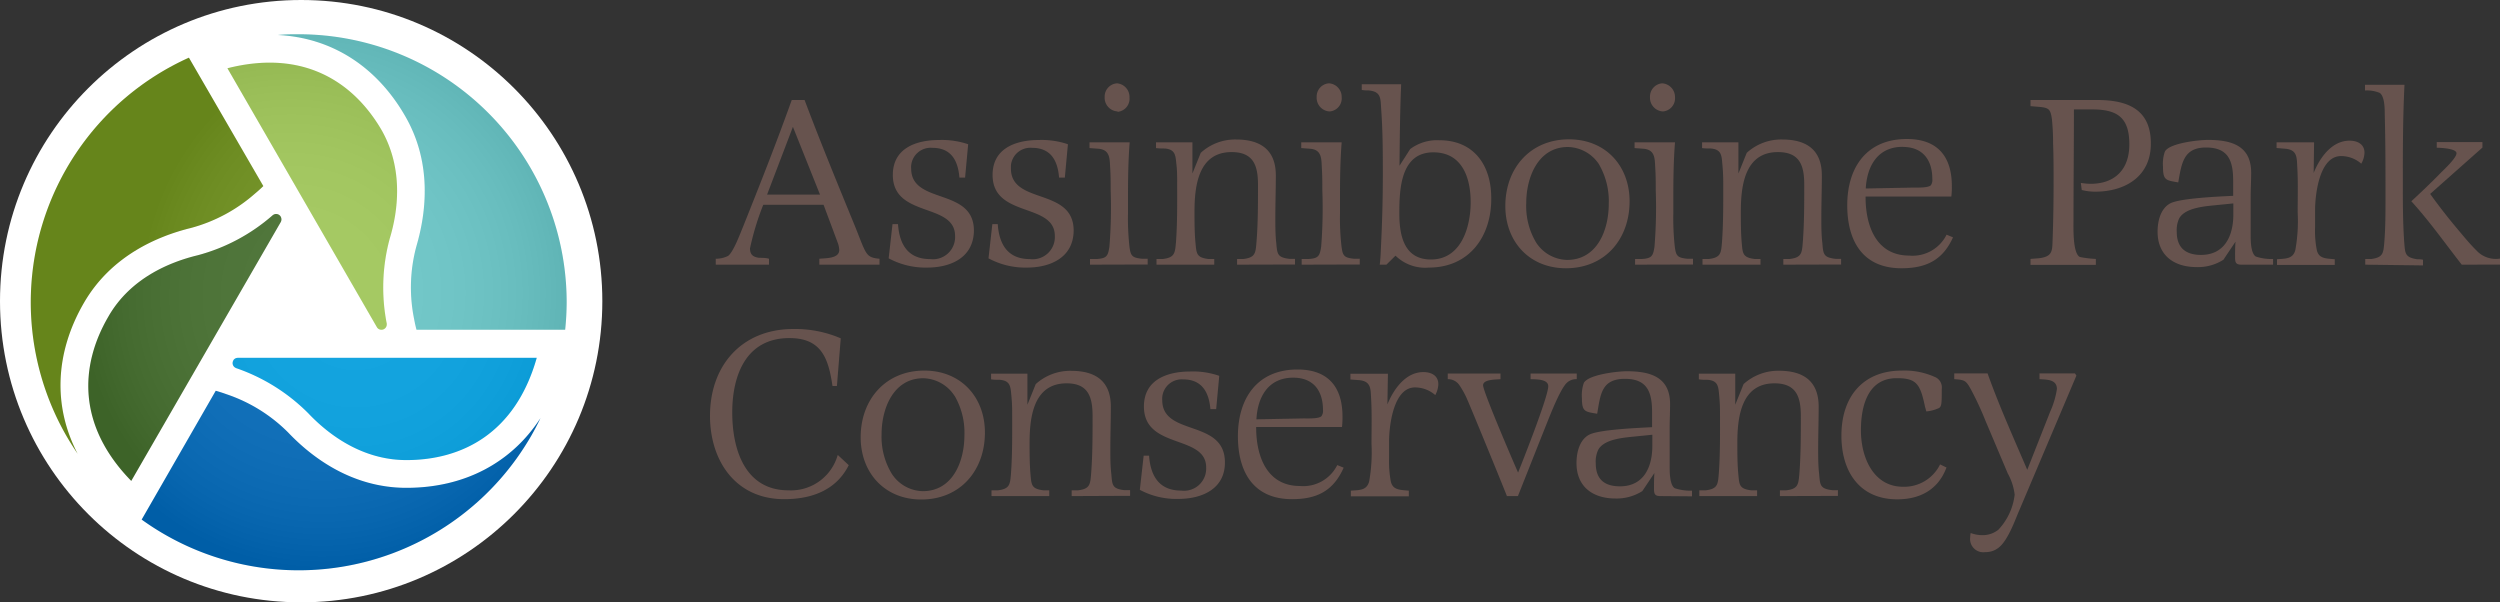
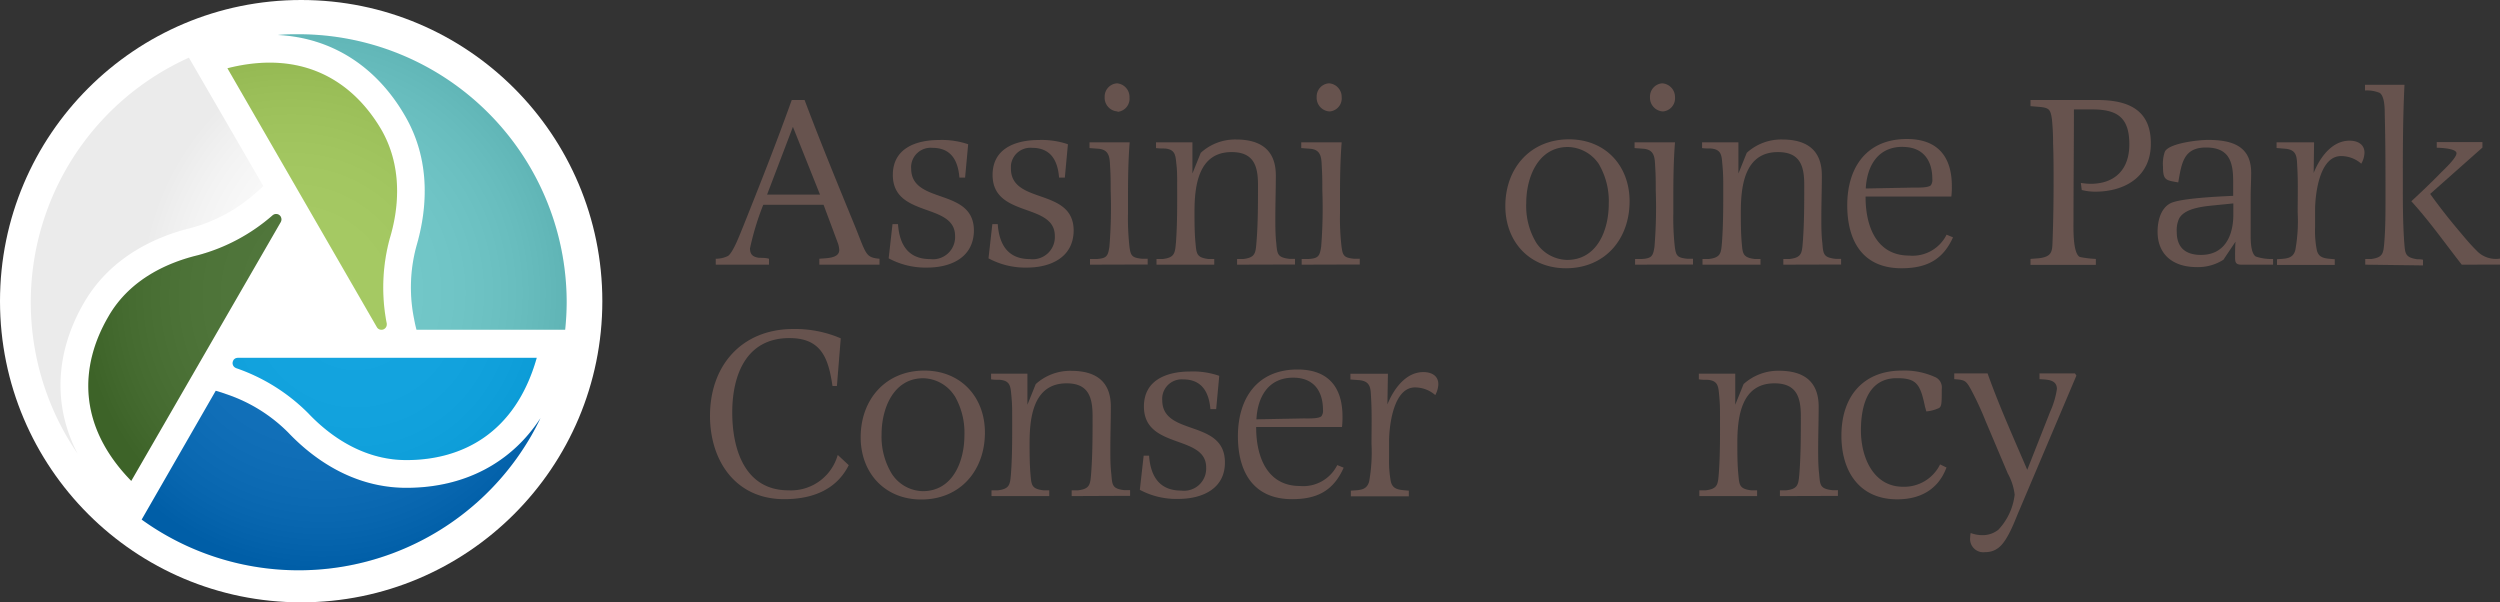
<svg xmlns="http://www.w3.org/2000/svg" xmlns:xlink="http://www.w3.org/1999/xlink" id="Layer_1" data-name="Layer 1" viewBox="0 0 300 72.27">
  <rect x="0" y="0" width="300" height="72.27" fill="#333333" stroke="none" />
  <defs>
    <style>
      .cls-1 {
        fill: #fff;
      }

      .cls-2 {
        fill: #9ec657;
      }

      .cls-3 {
        fill: #68c4c6;
      }

      .cls-4 {
        fill: #426b2b;
      }

      .cls-5 {
        fill: #6f901d;
      }

      .cls-6 {
        fill: #009cdc;
      }

      .cls-7 {
        fill: #0066b5;
      }

      .cls-8 {
        opacity: 0.08;
      }

      .cls-9 {
        fill: url(#radial-gradient);
      }

      .cls-10 {
        fill: url(#radial-gradient-2);
      }

      .cls-11 {
        fill: url(#radial-gradient-3);
      }

      .cls-12 {
        fill: url(#radial-gradient-4);
      }

      .cls-13 {
        fill: url(#radial-gradient-5);
      }

      .cls-14 {
        fill: url(#radial-gradient-6);
      }

      .cls-15 {
        fill: #67534e;
      }
    </style>
    <radialGradient id="radial-gradient" cx="3.77" cy="179.83" r="0.69" gradientTransform="matrix(45.94, 0, 0, -45.94, -138.2, 8298.49)" gradientUnits="userSpaceOnUse">
      <stop offset="0" stop-color="#fff" />
      <stop offset="0.2" stop-color="#fcfcfc" />
      <stop offset="0.34" stop-color="#f3f3f3" />
      <stop offset="0.45" stop-color="#e4e4e4" />
      <stop offset="0.56" stop-color="#cfcfcf" />
      <stop offset="0.65" stop-color="#b3b3b3" />
      <stop offset="0.74" stop-color="#919191" />
      <stop offset="0.83" stop-color="#696969" />
      <stop offset="0.91" stop-color="#3b3b3b" />
      <stop offset="0.99" stop-color="#080808" />
      <stop offset="1" />
    </radialGradient>
    <radialGradient id="radial-gradient-2" cx="3.14" cy="180.52" r="0.63" gradientTransform="matrix(50.8, 0, 0, -50.83, -123.88, 9210.96)" xlink:href="#radial-gradient" />
    <radialGradient id="radial-gradient-3" cx="4.39" cy="180.39" r="0.69" gradientTransform="matrix(45.9, 0, 0, -45.9, -160.05, 8315.57)" xlink:href="#radial-gradient" />
    <radialGradient id="radial-gradient-4" cx="3.47" cy="182.47" r="0.47" gradientTransform="matrix(68.13, 0, 0, -68.15, -187.56, 12471.04)" xlink:href="#radial-gradient" />
    <radialGradient id="radial-gradient-5" cx="8.06" cy="169.58" r="1.81" gradientTransform="matrix(17.58, 0, 0, -17.59, -99.02, 3019.24)" xlink:href="#radial-gradient" />
    <radialGradient id="radial-gradient-6" cx="5.11" cy="177.68" r="1.03" gradientTransform="matrix(30.87, 0, 0, -30.88, -119.07, 5523.21)" xlink:href="#radial-gradient" />
  </defs>
  <g id="Group_204" data-name="Group 204">
    <circle id="Ellipse_5" data-name="Ellipse 5" class="cls-1" cx="36.14" cy="36.14" r="36.14" />
    <g id="Logo_-_APC_Full" data-name="Logo - APC Full">
      <g id="Group_8" data-name="Group 8">
        <g id="Group_6" data-name="Group 6">
-           <path id="Path_16" data-name="Path 16" class="cls-2" d="M45.78,39.57a.63.63,0,0,0,.63-.63.41.41,0,0,0,0-.11,22.44,22.44,0,0,1,.37-10.24c1-3.3,1.65-8.35-1-13C42.4,9.81,36.4,5.88,27.29,8.19L45.22,39.25a.62.62,0,0,0,.55.32Z" />
+           <path id="Path_16" data-name="Path 16" class="cls-2" d="M45.78,39.57a.63.63,0,0,0,.63-.63.41.41,0,0,0,0-.11,22.44,22.44,0,0,1,.37-10.24c1-3.3,1.65-8.35-1-13C42.4,9.81,36.4,5.88,27.29,8.19L45.22,39.25a.62.62,0,0,0,.55.32" />
          <path id="Path_17" data-name="Path 17" class="cls-3" d="M48.62,13.93c3.26,5.63,2.53,11.59,1.35,15.61a18.9,18.9,0,0,0-.28,8.72c.08.44.17.86.29,1.31H67.82A32.8,32.8,0,0,0,68,36.28,32.17,32.17,0,0,0,35.82,4.11c-.84,0-1.66,0-2.48.09C39.77,4.52,45.17,7.94,48.62,13.93Z" />
          <path id="Path_18" data-name="Path 18" class="cls-4" d="M33.69,26a.64.64,0,0,0-.87-.24l-.09.06a22.37,22.37,0,0,1-9,4.81C20.34,31.45,15.63,33.39,13,38,9.61,43.82,9.2,51,15.75,57.71L33.69,26.65a.66.66,0,0,0,0-.64Z" />
-           <path id="Path_19" data-name="Path 19" class="cls-5" d="M10.06,36.36c3.25-5.63,8.78-8,12.84-9a19.09,19.09,0,0,0,7.7-4.13c.34-.28.66-.57,1-.9L22.67,6.92A32.19,32.19,0,0,0,8,52.36H8q.63,1.08,1.32,2.1C6.34,48.74,6.6,42.35,10.06,36.36Z" />
          <path id="Path_20" data-name="Path 20" class="cls-6" d="M28,43.26a.62.62,0,0,0,.23.86l.09.05A22.55,22.55,0,0,1,37,49.6c2.37,2.5,6.41,5.61,11.77,5.61,6.68,0,13.08-3.22,15.64-12.27H28.54a.63.63,0,0,0-.55.31Z" />
          <path id="Path_21" data-name="Path 21" class="cls-7" d="M48.77,58.54c-6.5,0-11.31-3.61-14.19-6.64a19,19,0,0,0-7.42-4.6c-.41-.15-.82-.28-1.27-.41L17,62.35a32.2,32.2,0,0,0,44.94-7.26q.95-1.32,1.77-2.73c.41-.72.8-1.45,1.15-2.19C61.35,55.58,55.68,58.54,48.77,58.54Z" />
        </g>
        <g id="Group_7" data-name="Group 7" class="cls-8">
          <path id="Path_22" data-name="Path 22" class="cls-9" d="M45.78,39.57a.63.63,0,0,0,.63-.63.41.41,0,0,0,0-.11,22.44,22.44,0,0,1,.37-10.24c1-3.3,1.65-8.35-1-13C42.4,9.81,36.4,5.88,27.29,8.19L45.22,39.25a.62.62,0,0,0,.55.32Z" />
          <path id="Path_24" data-name="Path 24" class="cls-10" d="M48.62,13.93c3.26,5.63,2.53,11.59,1.35,15.61a18.9,18.9,0,0,0-.28,8.72c.08.44.17.86.29,1.31H67.82A32.8,32.8,0,0,0,68,36.28,32.17,32.17,0,0,0,35.82,4.11c-.84,0-1.66,0-2.48.09C39.77,4.52,45.17,7.94,48.62,13.93Z" />
          <path id="Path_25" data-name="Path 25" class="cls-11" d="M33.69,26a.64.64,0,0,0-.87-.24l-.09.06a22.37,22.37,0,0,1-9,4.81C20.34,31.45,15.63,33.39,13,38,9.61,43.82,9.2,51,15.75,57.71L33.69,26.65a.66.66,0,0,0,0-.64Z" />
          <path id="Path_26" data-name="Path 26" class="cls-12" d="M10.06,36.36c3.25-5.63,8.78-8,12.84-9a19.09,19.09,0,0,0,7.7-4.13c.34-.28.66-.57,1-.9L22.67,6.92A32.19,32.19,0,0,0,8,52.36H8q.63,1.08,1.32,2.1C6.34,48.74,6.6,42.35,10.06,36.36Z" />
          <path id="Path_27" data-name="Path 27" class="cls-13" d="M28,43.26a.62.62,0,0,0,.23.86l.09.05A22.55,22.55,0,0,1,37,49.6c2.37,2.5,6.41,5.61,11.77,5.61,6.68,0,13.08-3.22,15.64-12.27H28.54a.63.63,0,0,0-.55.31Z" />
          <path id="Path_28" data-name="Path 28" class="cls-14" d="M48.77,58.54c-6.5,0-11.31-3.61-14.19-6.64a19,19,0,0,0-7.42-4.6c-.41-.15-.82-.28-1.27-.41L17,62.35a32.2,32.2,0,0,0,44.94-7.26q.95-1.32,1.77-2.73c.41-.72.8-1.45,1.15-2.19C61.35,55.58,55.68,58.54,48.77,58.54Z" />
        </g>
      </g>
      <g id="Group_13" data-name="Group 13">
        <g id="Group_11" data-name="Group 11">
          <g id="Group_9" data-name="Group 9">
            <path id="Path_29" data-name="Path 29" class="cls-15" d="M98.32,31.76v-.71c.74-.08,2.39,0,2.39-1.05a2.92,2.92,0,0,0-.2-.92l-1.68-4.5H91.59A32.4,32.4,0,0,0,90,29.8c0,.79.4,1.05,1.11,1.14.4,0,.8,0,1.17.11v.71H85.89v-.71a3.31,3.31,0,0,0,1.48-.34c.65-.48,1.45-2.68,1.8-3.51,2-5,4-10.06,5.84-15.2h1.54c1.88,5,3.91,9.93,5.93,14.86.37.88.69,1.77,1.06,2.65.51,1.14.74,1.43,2,1.54v.71ZM95.15,15.22l-3.1,8.13H98.4Z" />
            <path id="Path_30" data-name="Path 30" class="cls-15" d="M111.26,32.11A9.31,9.31,0,0,1,106.64,31l.46-4.1h.66c.17,2.42,1.19,4.19,3.85,4.19a2.66,2.66,0,0,0,3-2.77c0-4.05-7.47-2.14-7.47-7.33,0-3.22,2.82-4.19,5.56-4.19a9.8,9.8,0,0,1,3.48.51l-.37,4h-.68c-.17-2.06-1-3.57-3.25-3.57a2.35,2.35,0,0,0-2.54,2.12,2.16,2.16,0,0,0,0,.36c0,4.39,7.53,2.23,7.53,7.47C116.82,30.94,114.06,32.11,111.26,32.11Z" />
            <path id="Path_31" data-name="Path 31" class="cls-15" d="M123.24,32.11A9.29,9.29,0,0,1,118.62,31l.46-4.1h.65c.17,2.42,1.2,4.19,3.85,4.19a2.66,2.66,0,0,0,3-2.77c0-4.05-7.47-2.14-7.47-7.33,0-3.22,2.82-4.19,5.56-4.19a9.8,9.8,0,0,1,3.48.51l-.37,4h-.69c-.17-2.06-1-3.57-3.25-3.57a2.34,2.34,0,0,0-2.53,2.12c0,.12,0,.24,0,.36,0,4.39,7.53,2.23,7.53,7.47C128.8,30.94,126,32.11,123.24,32.11Z" />
            <path id="Path_32" data-name="Path 32" class="cls-15" d="M130.8,31.76v-.68l.82,0c1.17-.08,1.34-.34,1.51-1.48a58.63,58.63,0,0,0,.15-6.76c0-.88,0-1.8-.06-2.68-.06-1.11,0-2.19-1.4-2.31l-1.08-.08v-.69h4.82c-.17,2.17-.2,4.31-.2,6.48v2a31.25,31.25,0,0,0,.17,4c.14,1.14.31,1.37,1.51,1.49l.68,0v.69Zm3.3-18.39a1.64,1.64,0,0,1-1.54-1.73h0A1.59,1.59,0,0,1,134.05,10h0a1.64,1.64,0,0,1,1.49,1.71,1.58,1.58,0,0,1-1.42,1.71Z" />
            <path id="Path_33" data-name="Path 33" class="cls-15" d="M148.45,31.76v-.68c.25,0,.48,0,.74,0,1.48-.17,1.48-.74,1.59-2.05.18-2.25.18-4.59.18-6.84s-.49-3.94-3.17-3.94c-4,0-4.45,4.08-4.45,7.16,0,1.26,0,2.51.12,3.76s.11,1.74,1.56,1.91c.23,0,.46,0,.69,0v.68h-6.93v-.68c.26,0,.48,0,.74,0,1.48-.17,1.48-.74,1.6-2.05.17-2.34.14-4.73.14-7.07,0-.8,0-1.6-.11-2.4-.09-1-.18-1.62-1.34-1.74-.35,0-.72,0-1.09-.05v-.69h4.37v3.74l1-2.48a6.11,6.11,0,0,1,4.24-1.6c2.91,0,4.77,1.23,4.77,4.31,0,1.68-.06,3.39-.06,5.1,0,1,0,2,.11,3,.12,1.32.12,1.74,1.57,1.91.23,0,.46,0,.68,0v.68Z" />
            <path id="Path_34" data-name="Path 34" class="cls-15" d="M156.2,31.76v-.68l.83,0c1.17-.08,1.34-.34,1.51-1.48a58.63,58.63,0,0,0,.14-6.76c0-.88,0-1.8-.06-2.68-.05-1.11,0-2.19-1.39-2.31l-1.08-.08v-.69H161c-.17,2.17-.2,4.31-.2,6.48v2a29.53,29.53,0,0,0,.18,4c.14,1.14.31,1.37,1.51,1.49l.68,0v.69Zm3.31-18.39A1.64,1.64,0,0,1,158,11.64h0A1.59,1.59,0,0,1,159.45,10h.06A1.63,1.63,0,0,1,161,11.66a1.57,1.57,0,0,1-1.41,1.71Z" />
-             <path id="Path_35" data-name="Path 35" class="cls-15" d="M171.46,32.11a5.09,5.09,0,0,1-4-1.43l-1.09,1.08h-.8c.09-.74.12-1.48.15-2.22.14-2.82.22-5.65.22-8.47,0-2.65,0-5.3-.2-8-.08-1.28,0-2.08-1.51-2.22-.27,0-.55,0-.82-.06v-.68h4.73c-.14,3.25-.17,6.53-.2,9.78l1.28-2a5.39,5.39,0,0,1,3.51-1.06c4.14,0,6.22,3,6.22,6.93C179,28.31,176.36,32.11,171.46,32.11ZM172,18.28c-3.94,0-4.08,4.44-4.08,7.35,0,2.63.57,5.51,3.79,5.51,3.63,0,4.77-3.88,4.77-6.88S175.42,18.28,172,18.28Z" />
            <path id="Path_36" data-name="Path 36" class="cls-15" d="M187.91,32.19c-4.36,0-7.27-3.17-7.27-7.47,0-4.54,3-8,7.64-8,4.37,0,7.27,3.16,7.27,7.44C195.55,28.68,192.62,32.19,187.91,32.19Zm4-12.43a4.59,4.59,0,0,0-3.76-2.12c-3.59,0-5,3.66-5,6.71a8.54,8.54,0,0,0,1.17,4.73,4.55,4.55,0,0,0,3.73,2.11c3.63,0,5-3.62,5-6.7A8.78,8.78,0,0,0,191.9,19.76Z" />
            <path id="Path_37" data-name="Path 37" class="cls-15" d="M196.21,31.76v-.68l.82,0c1.17-.08,1.34-.34,1.51-1.48a58.63,58.63,0,0,0,.15-6.76c0-.88,0-1.8-.06-2.68-.06-1.11,0-2.19-1.4-2.31l-1.08-.08v-.69H201c-.17,2.17-.2,4.31-.2,6.48v2a31.25,31.25,0,0,0,.17,4c.14,1.14.31,1.37,1.51,1.49l.68,0v.69Zm3.3-18.39A1.64,1.64,0,0,1,198,11.64h0A1.59,1.59,0,0,1,199.46,10h0A1.64,1.64,0,0,1,201,11.66a1.58,1.58,0,0,1-1.42,1.71Z" />
            <path id="Path_38" data-name="Path 38" class="cls-15" d="M214,31.76v-.68c.26,0,.49,0,.74,0,1.49-.17,1.49-.74,1.6-2.05.17-2.26.17-4.59.17-6.84s-.48-3.94-3.16-3.94c-4,0-4.45,4.08-4.45,7.16,0,1.26,0,2.51.11,3.76s.12,1.74,1.57,1.91c.23,0,.46,0,.68,0v.68H204.3v-.68c.26,0,.49,0,.75,0,1.48-.17,1.48-.74,1.59-2.05.17-2.34.15-4.73.15-7.07q0-1.2-.12-2.4c-.08-1-.17-1.62-1.34-1.74-.34,0-.71,0-1.08-.05v-.69h4.36v3.74l1-2.48a6.12,6.12,0,0,1,4.25-1.6c2.91,0,4.76,1.23,4.76,4.31,0,1.68-.06,3.39-.06,5.1,0,1,0,2,.12,3,.11,1.32.11,1.74,1.57,1.91.23,0,.45,0,.68,0v.68Z" />
            <path id="Path_39" data-name="Path 39" class="cls-15" d="M228.17,32.19c-4.65,0-6.5-3.28-6.5-7.56,0-4.53,2.31-7.95,7.16-7.95,3.65,0,5.39,2.08,5.39,5.64a8.86,8.86,0,0,1-.06,1.26l-10.29,0v.09c0,3.39,1.25,7,5.24,7a4.55,4.55,0,0,0,4.48-2.51l.77.32C233.13,31.22,231.14,32.19,228.17,32.19Zm.15-14.57c-3,0-4.28,2.31-4.43,5l5.68-.11c.46,0,1.85.05,2.14-.29a1.13,1.13,0,0,0,.17-.74c0-2.28-1.14-3.85-3.56-3.85Z" />
          </g>
          <g id="Group_10" data-name="Group 10">
            <path id="Path_40" data-name="Path 40" class="cls-15" d="M251.44,23a6.44,6.44,0,0,1-1.63-.2l-.11-.85a8.79,8.79,0,0,0,1.14.11c3,0,4.68-1.77,4.68-4.73,0-3.17-1.37-4.2-4.45-4.2h-2.2c0,4.4-.05,8.79-.05,13.18,0,.89-.12,4.13.77,4.53a12.3,12.3,0,0,0,1.91.23v.71h-7.84v-.71l1-.08c1.74-.2,1.6-.95,1.66-2.43.08-2.22.11-4.45.11-6.67,0-1.57,0-3.14-.06-4.71a28.17,28.17,0,0,0-.14-2.88c-.17-1.22-.37-1.37-1.57-1.48l-1-.08V12h8c3.59,0,6.44,1.08,6.44,5.19C258.14,21.13,255.06,23,251.44,23Z" />
            <path id="Path_41" data-name="Path 41" class="cls-15" d="M269,31.76c-.65,0-.79-.2-.79-.85s0-1.28.05-1.91l-1.45,2.17a5.65,5.65,0,0,1-3.22.88c-2.71,0-4.68-1.4-4.68-4.25,0-1.22.34-2.76,1.51-3.39s5.93-.83,7.56-.91c0-.6,0-1.2,0-1.8,0-2.37-.55-4-3.26-4s-2.93,1.91-3.33,4.19c-1.46-.26-1.83-.23-1.83-1.88a4.38,4.38,0,0,1,.23-1.83c.54-1,4-1.39,5.16-1.39,2.77,0,5.19.65,5.19,3.93,0,1-.06,1.94-.06,2.91V28.2c0,.63,0,2.23.63,2.59a6,6,0,0,0,2.06.29v.68Zm-1-7.35-2,.2c-1.31.14-3.79.28-4.51,1.62a3.37,3.37,0,0,0-.28,1.6c0,1.88,1.05,2.76,2.91,2.76,2.85,0,3.88-2.31,3.88-4.84Z" />
            <path id="Path_42" data-name="Path 42" class="cls-15" d="M283.35,19.64a3.66,3.66,0,0,0-2.43-.91c-2.59,0-3.11,4.59-3.11,6.5,0,.66,0,1.32,0,2a12,12,0,0,0,.2,2.74c.17.83.71,1,1.48,1.08l.68.06v.68h-6.93v-.68c1-.09,1.91,0,2.2-1.11a19.48,19.48,0,0,0,.28-4.51c0-1.82.06-3.68-.05-5.5-.06-1.09,0-2-1.4-2.14l-1.08-.09v-.68h4.5l-.05,3.68c.71-1.8,2.16-3.88,4.3-3.88.94,0,1.8.4,1.8,1.46A2.8,2.8,0,0,1,283.35,19.64Z" />
            <path id="Path_43" data-name="Path 43" class="cls-15" d="M283.83,31.76v-.68c.26,0,.49,0,.74,0,1.37-.2,1.43-.66,1.54-1.91.15-1.83.15-3.65.15-5.48,0-3.31,0-6.61-.09-9.92,0-.68,0-2.2-.6-2.62a4,4,0,0,0-1.77-.29v-.68h4.74c-.2,3.93-.2,7.84-.2,11.77,0,2.37,0,4.8.17,7.16.11,1.32.09,1.77,1.54,2,.23,0,.49,0,.71.06v.68Zm11.58,0c-2-2.56-3.85-5.19-6.05-7.61,1.2-1.11,2.37-2.22,3.51-3.39.43-.43,1.91-1.8,1.91-2.37s-1.88-.66-2.37-.66v-.68h5.48v.66l-6.27,5.56c1.08,1.51,2.25,3,3.45,4.42.68.8,1.34,1.62,2.08,2.34a3.16,3.16,0,0,0,2.85,1v.72Z" />
          </g>
        </g>
        <g id="Group_12" data-name="Group 12">
          <path id="Path_44" data-name="Path 44" class="cls-15" d="M110.55,59.94c-4.36,0-7.27-3.17-7.27-7.47,0-4.54,3-8,7.64-8,4.37,0,7.27,3.16,7.27,7.44C118.19,56.43,115.26,59.94,110.55,59.94Zm4-12.43a4.59,4.59,0,0,0-3.76-2.12c-3.59,0-5,3.65-5,6.7A8.56,8.56,0,0,0,107,56.83a4.55,4.55,0,0,0,3.73,2.11c3.63,0,5-3.62,5-6.7a8.78,8.78,0,0,0-1.17-4.73Z" />
          <path id="Path_45" data-name="Path 45" class="cls-15" d="M223.31,51.63c0,3.33,1.54,6.78,5.05,6.78a4.79,4.79,0,0,0,4.45-2.68l.77.37c-1,2.68-3.2,3.82-5.91,3.82-4.5,0-6.7-3.3-6.7-7.64,0-4.85,2.74-7.81,7.25-7.81a8.86,8.86,0,0,1,3.9.74,1.36,1.36,0,0,1,.89,1.48c0,1.68,0,2.08-.34,2.28a4.69,4.69,0,0,1-1.51.4L231,48.8c-.57-2.71-1-3.42-3.39-3.42C224.11,45.38,223.31,48.78,223.31,51.63Z" />
          <path id="Path_46" data-name="Path 46" class="cls-15" d="M242.33,61.2c-.41.95-.75,1.9-1.24,2.82-.66,1.23-1.35,2.24-2.9,2.24a1.59,1.59,0,0,1-1.77-1.38,1.37,1.37,0,0,1,0-.35,3.68,3.68,0,0,1,.06-.57,4,4,0,0,0,1.41.26,3,3,0,0,0,1.92-.66,7.38,7.38,0,0,0,1.95-4.19,6.82,6.82,0,0,0-.83-2.56l-2.67-6.31a36.83,36.83,0,0,0-1.75-3.77c-.6-1.09-.75-1.14-2-1.23v-.69h4c1.4,3.93,3.13,7.75,4.76,11.57l2.76-7a10.23,10.23,0,0,0,.8-2.7c0-1.18-1.26-1.12-2.09-1.18v-.69H249l.17.26Z" />
          <path id="Path_47" data-name="Path 47" class="cls-15" d="M141.4,59.87a9.29,9.29,0,0,1-4.62-1.09l.46-4.1h.65c.17,2.42,1.2,4.19,3.85,4.19a2.66,2.66,0,0,0,3-2.77c0-4-7.47-2.13-7.47-7.32,0-3.23,2.82-4.2,5.56-4.2a9.59,9.59,0,0,1,3.48.52l-.37,4h-.69c-.17-2-1-3.57-3.25-3.57a2.34,2.34,0,0,0-2.53,2.13,2.16,2.16,0,0,0,0,.36c0,4.39,7.52,2.22,7.52,7.47C147,58.7,144.2,59.87,141.4,59.87Z" />
          <path id="Path_48" data-name="Path 48" class="cls-15" d="M128.6,59.53v-.69l.74,0c1.49-.17,1.49-.74,1.6-2.06.17-2.25.17-4.59.17-6.84S130.63,46,128,46c-4,0-4.45,4.08-4.45,7.16,0,1.26,0,2.51.11,3.77s.11,1.74,1.57,1.91l.68,0v.69h-6.93v-.69l.74,0c1.49-.17,1.49-.74,1.6-2.06.17-2.34.14-4.73.14-7.07a21.13,21.13,0,0,0-.11-2.39c-.09-1-.17-1.63-1.34-1.74-.34,0-.71,0-1.08-.06v-.68h4.36v3.73l1-2.48a6.16,6.16,0,0,1,4.25-1.59c2.91,0,4.76,1.22,4.76,4.3,0,1.68-.06,3.39-.06,5.11,0,1,0,2,.12,3,.11,1.31.11,1.74,1.57,1.91.23,0,.45,0,.68,0v.68Z" />
          <path id="Path_49" data-name="Path 49" class="cls-15" d="M155.05,59.9c-4.65,0-6.5-3.28-6.5-7.56,0-4.53,2.31-8,7.15-8,3.66,0,5.4,2.08,5.4,5.65a10.36,10.36,0,0,1-.06,1.25l-10.3,0v.08c0,3.39,1.26,7,5.25,7a4.55,4.55,0,0,0,4.48-2.51l.77.31C160,58.93,158,59.9,155.05,59.9Zm.14-14.58c-3,0-4.28,2.31-4.42,5l5.68-.11c.45,0,1.85.06,2.13-.28a1.11,1.11,0,0,0,.18-.75C158.75,46.89,157.61,45.32,155.19,45.32Z" />
          <path id="Path_50" data-name="Path 50" class="cls-15" d="M172.23,47.41a3.69,3.69,0,0,0-2.43-.92c-2.59,0-3.11,4.6-3.11,6.51,0,.65,0,1.31,0,2a13.21,13.21,0,0,0,.2,2.74c.18.83.72,1,1.49,1.08l.68.06v.68H162.1v-.68c1-.08,1.91,0,2.2-1.11a20,20,0,0,0,.28-4.51c0-1.82.06-3.67-.05-5.5-.06-1.08,0-2-1.4-2.14l-1.08-.08v-.69h4.5l-.06,3.68c.72-1.79,2.17-3.88,4.31-3.88.94,0,1.8.4,1.8,1.46A2.87,2.87,0,0,1,172.23,47.41Z" />
-           <path id="Path_51" data-name="Path 51" class="cls-15" d="M199.28,59.53c-.66,0-.8-.2-.8-.86s0-1.28.05-1.91l-1.45,2.17a5.72,5.72,0,0,1-3.22.89c-2.71,0-4.68-1.4-4.68-4.25,0-1.23.34-2.77,1.51-3.4s5.93-.82,7.56-.91c0-.6,0-1.2,0-1.8,0-2.36-.55-4-3.25-4-2.86,0-2.94,1.91-3.34,4.19-1.45-.25-1.83-.22-1.83-1.88a4.48,4.48,0,0,1,.23-1.82c.55-1,4-1.4,5.16-1.4,2.77,0,5.19.66,5.19,3.93,0,1-.05,1.94-.05,2.91V56c0,.63,0,2.23.62,2.59a6,6,0,0,0,2.06.29v.68Zm-1-7.36-2,.2c-1.31.14-3.79.28-4.5,1.62a3.28,3.28,0,0,0-.29,1.6c0,1.88,1,2.77,2.91,2.77,2.85,0,3.88-2.31,3.88-4.85Z" />
          <path id="Path_52" data-name="Path 52" class="cls-15" d="M213.59,59.53v-.69l.74,0c1.48-.17,1.48-.74,1.6-2.06.17-2.25.17-4.59.17-6.84S215.61,46,212.93,46c-4,0-4.45,4.08-4.45,7.16,0,1.26,0,2.51.12,3.77s.11,1.74,1.57,1.91l.68,0v.69h-6.93v-.69l.74,0c1.49-.17,1.49-.74,1.6-2.06.17-2.34.14-4.73.14-7.07a21.13,21.13,0,0,0-.11-2.39c-.09-1-.17-1.63-1.34-1.74-.34,0-.72,0-1.09-.06v-.68h4.37v3.73l1-2.48a6.21,6.21,0,0,1,4.25-1.6c2.91,0,4.76,1.23,4.76,4.31,0,1.68-.06,3.39-.06,5.11,0,1,0,2,.12,3,.11,1.31.11,1.74,1.57,1.91l.68,0v.69Z" />
-           <path id="Path_53" data-name="Path 53" class="cls-15" d="M188.06,45.9c-.91.79-2.37,4.76-2.91,6.07l-3,7.56h-1.32c-.65-1.66-4.24-10.41-4.73-11.52a10.34,10.34,0,0,0-1-1.83,1.65,1.65,0,0,0-1.37-.68v-.68h6.33v.68c-.54.06-2.09,0-2.09.74s3.6,9.12,4.2,10.47c.65-1.63,3.62-9.13,3.62-10.36,0-.88-1.46-.82-2.12-.85v-.68h5.54v.68A1.64,1.64,0,0,0,188.06,45.9Z" />
          <path id="Path_54" data-name="Path 54" class="cls-15" d="M94.1,59.9c-5.82,0-8.9-4.6-8.9-10,0-6.08,3.85-10.42,10-10.42a13.86,13.86,0,0,1,5.69,1.12l-.46,5.72H99.9c-.49-3.31-1.32-5.75-5.17-5.75-5.2,0-6.86,4.45-6.86,8.93s1.55,9.34,6.75,9.34a5.83,5.83,0,0,0,5.91-4.25l1.32,1.23C100.33,58.86,97.35,59.9,94.1,59.9Z" />
        </g>
      </g>
    </g>
  </g>
</svg>